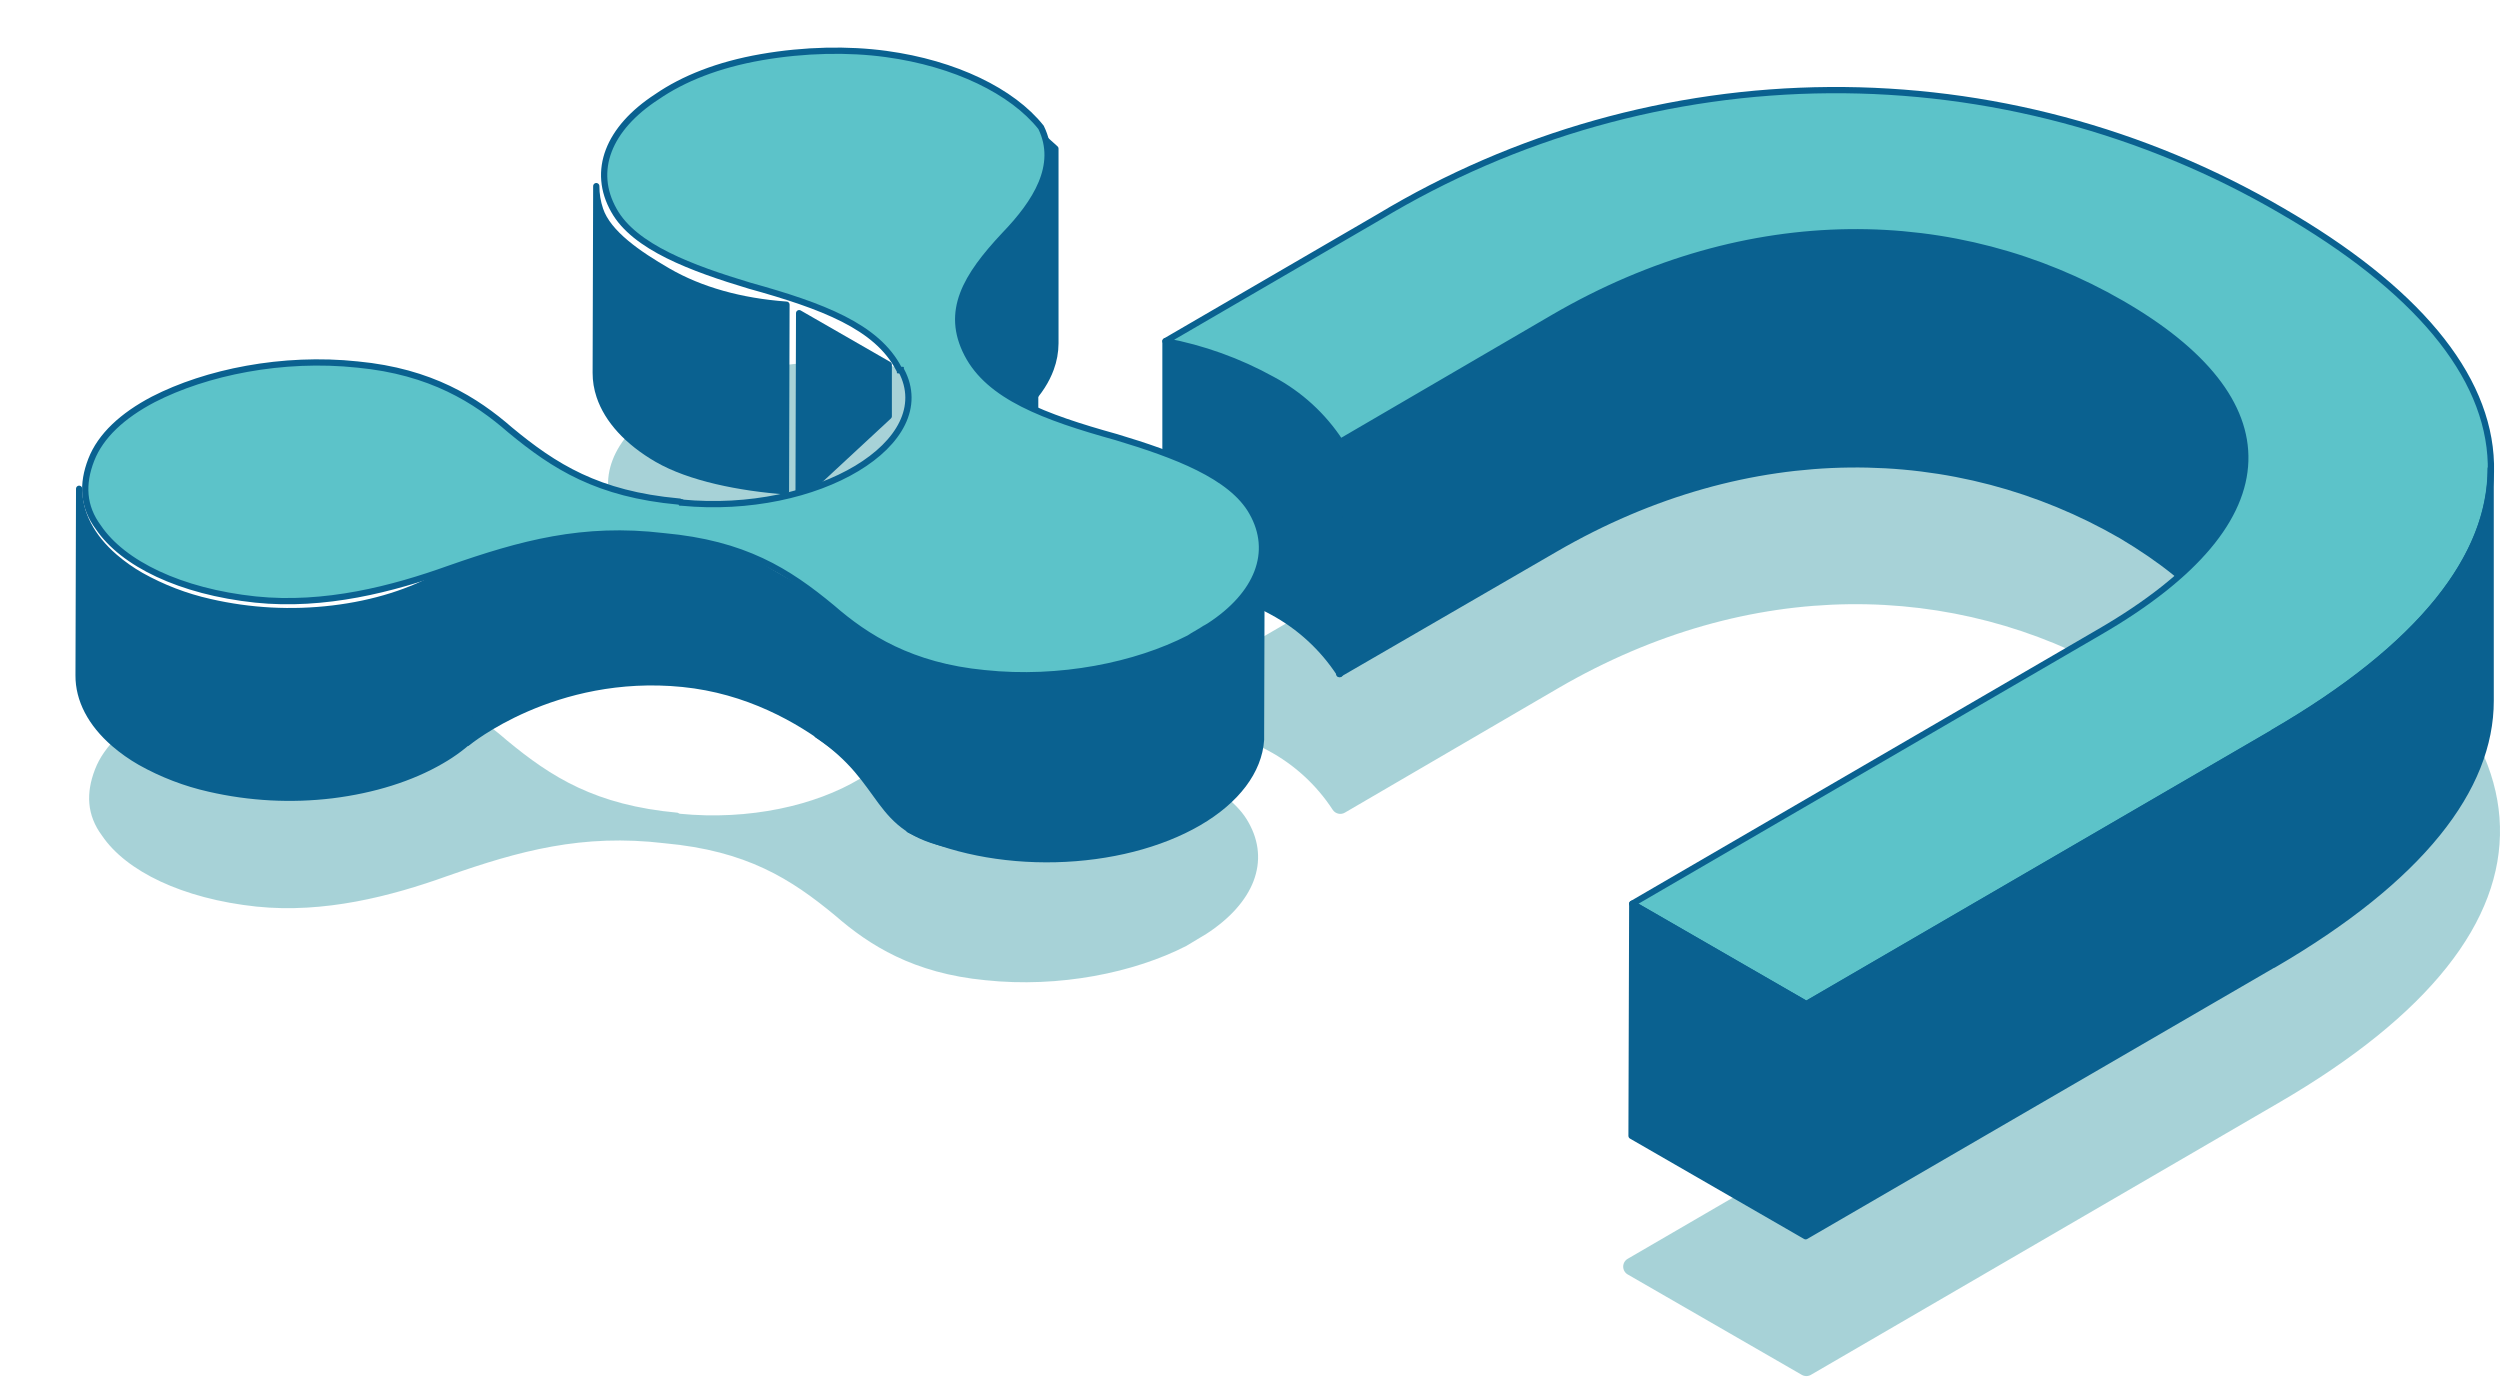
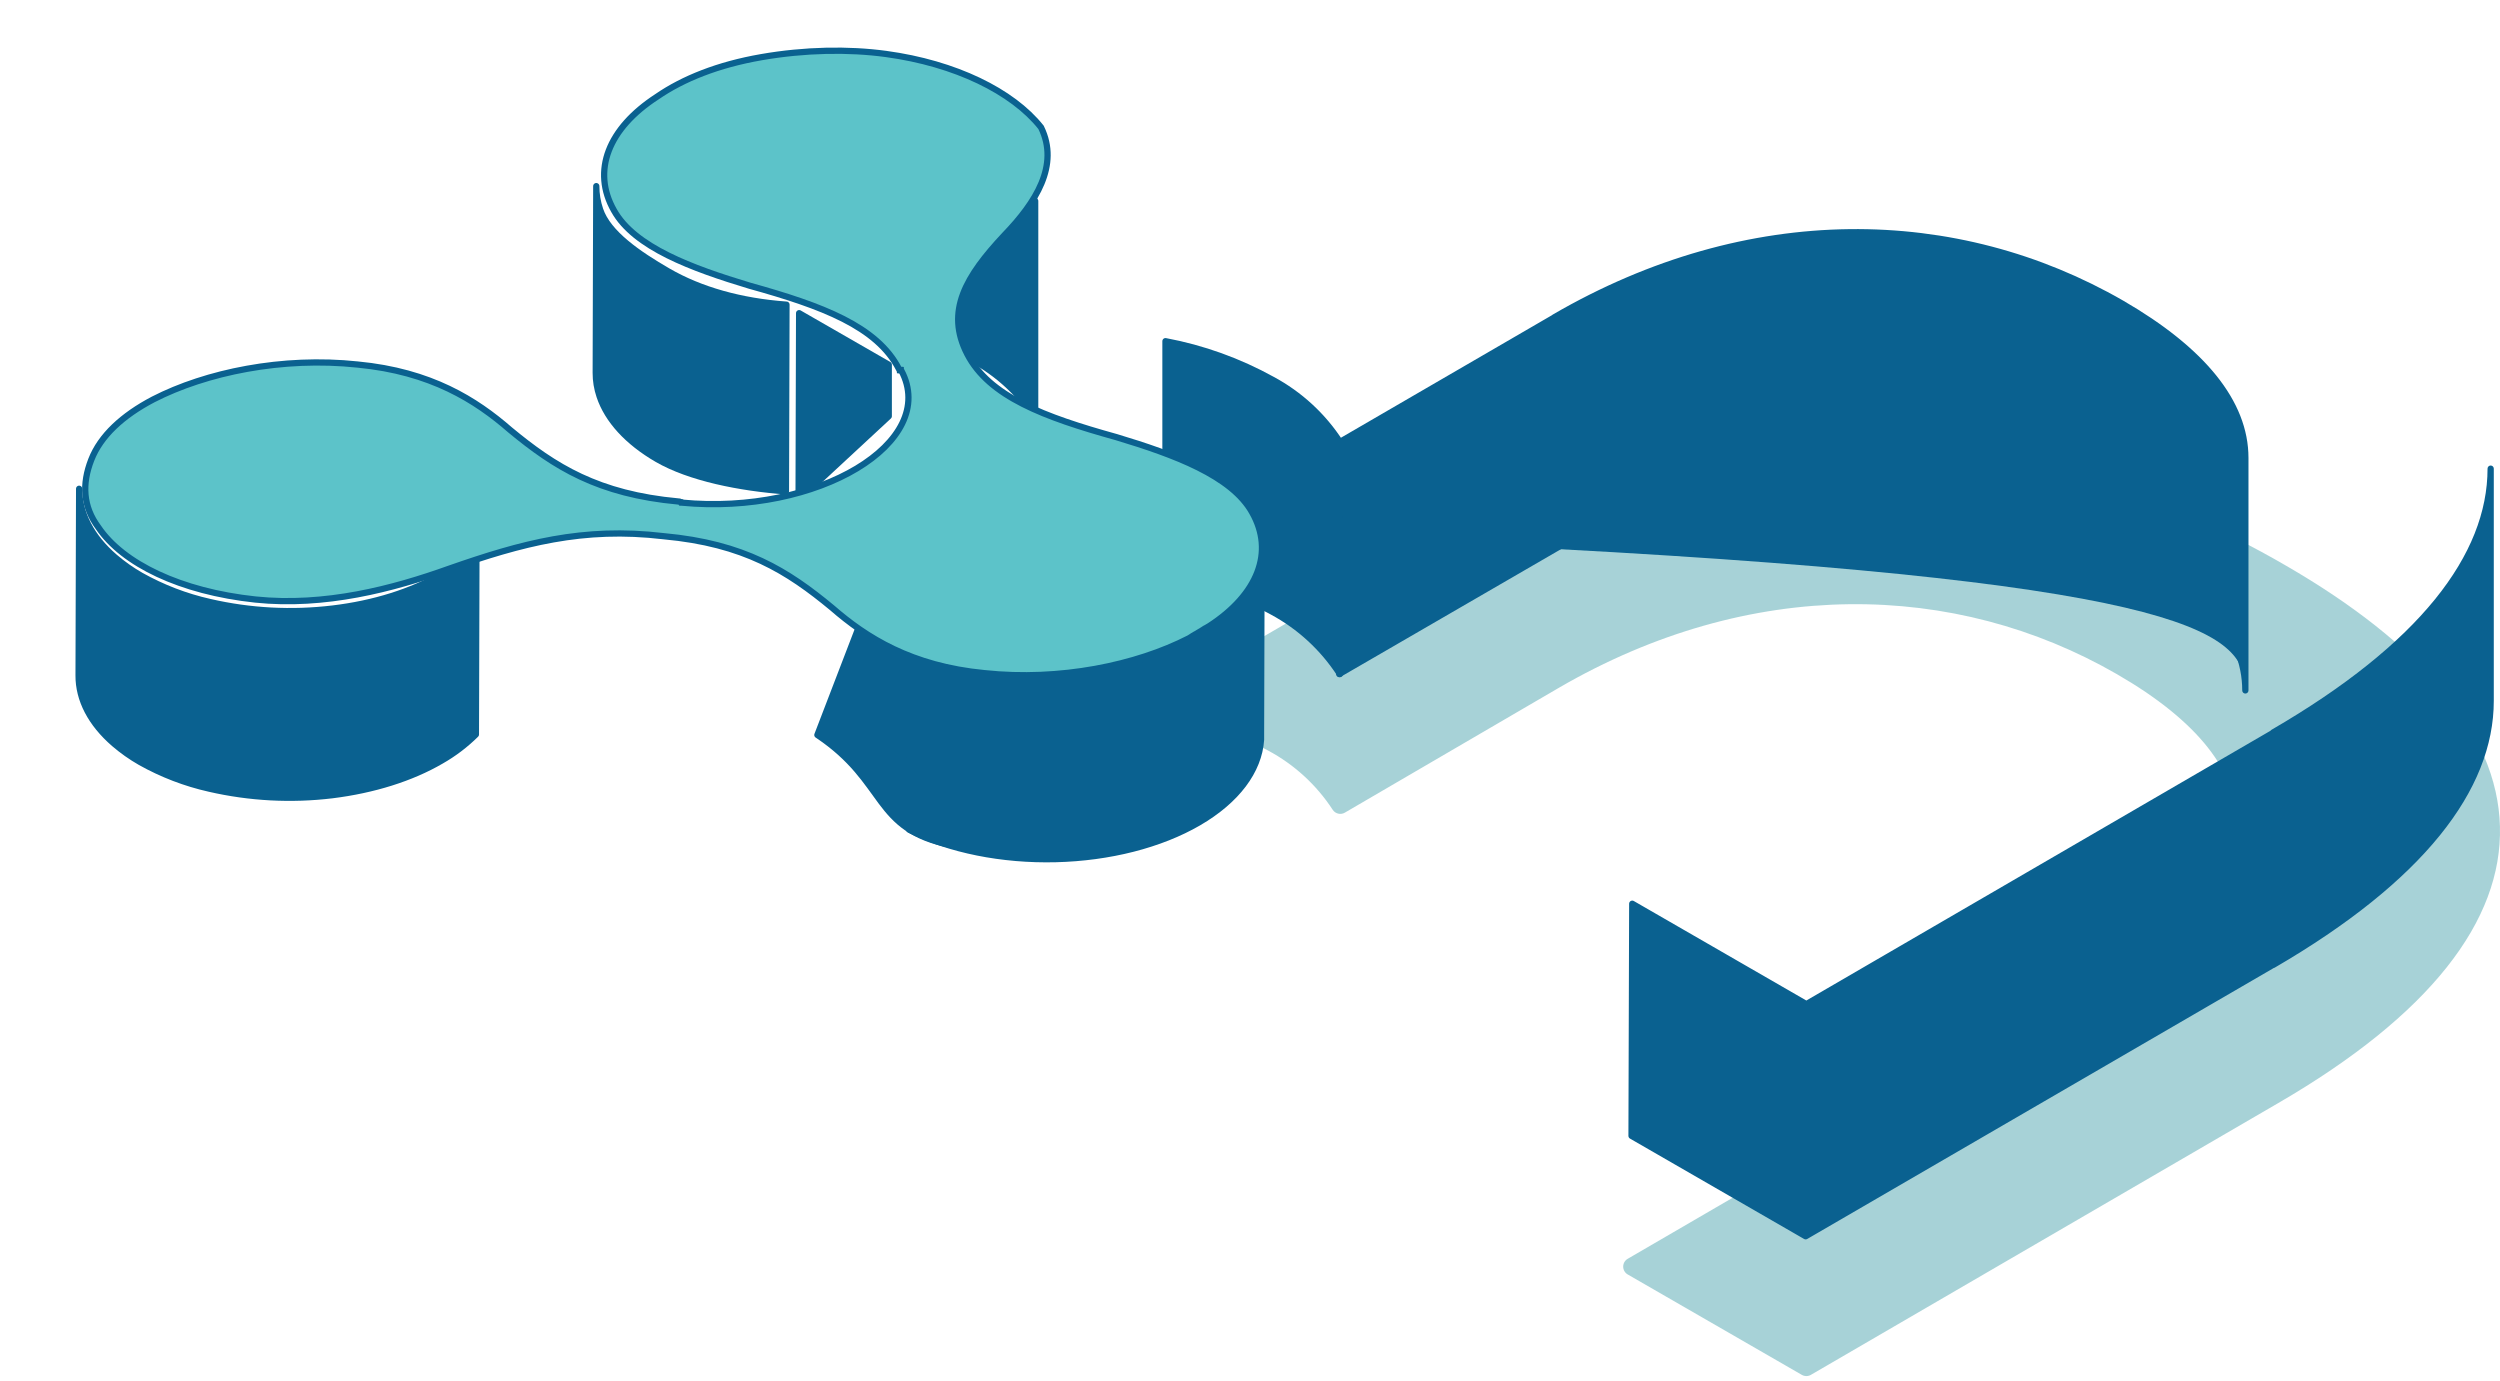
<svg xmlns="http://www.w3.org/2000/svg" width="400" height="221" viewBox="0 0 400 221" fill="none">
  <path d="M165.629 32.163V66.831C163.096 62.931 159.622 59.73 155.527 57.526C150.551 54.771 145.165 52.832 139.575 51.783V17.116C145.165 18.164 150.551 20.103 155.527 22.858C159.622 25.063 163.096 28.263 165.629 32.163Z" fill="#0A6190" stroke="#0A6190" stroke-linejoin="round" />
  <path opacity="0.5" d="M292.682 71.035C318.338 70.853 343.57 77.573 365.737 90.492C387.219 102.907 399.591 117.138 399.99 132.224C400.39 147.35 388.741 162.437 364.483 176.511L289.744 219.976C289.295 220.237 288.742 220.238 288.292 219.979L260.435 203.914C259.988 203.656 259.711 203.179 259.711 202.662C259.71 202.145 259.984 201.667 260.431 201.408L335.174 157.941C350.67 148.96 357.535 139.975 357.795 131.789C358.053 123.647 351.786 115.409 338.708 107.867C312.802 92.928 280.087 92.22 249.354 110.086L215.175 130.024C214.509 130.413 213.654 130.21 213.232 129.564C210.636 125.582 207.076 122.32 202.883 120.081L202.863 120.071C197.668 117.194 192.044 115.169 186.208 114.074C185.613 113.963 185.15 113.493 185.047 112.897C184.945 112.301 185.223 111.704 185.746 111.399L219.917 91.523C241.897 78.294 267.029 71.217 292.682 71.035Z" fill="#51A6B1" />
  <path d="M214.389 70.711V107.853C211.675 103.674 207.953 100.246 203.566 97.884C198.235 94.932 192.464 92.855 186.475 91.731V54.589C192.464 55.712 198.235 57.79 203.566 60.741C207.953 63.103 211.675 66.532 214.389 70.711Z" fill="#0A6190" stroke="#0A6190" stroke-linejoin="round" />
-   <path fill-rule="evenodd" clip-rule="evenodd" d="M359.256 110.472V73.273C359.256 64.386 352.363 56.011 339.488 48.549C313.113 33.339 279.844 32.655 248.683 50.77V50.938L248.625 50.828L214.388 70.709L214.274 107.852L248.825 87.831L248.825 87.83C279.889 69.8 313.153 70.504 339.431 85.691C352.363 93.382 359.256 101.642 359.256 110.472Z" fill="#0A6190" />
+   <path fill-rule="evenodd" clip-rule="evenodd" d="M359.256 110.472V73.273C359.256 64.386 352.363 56.011 339.488 48.549C313.113 33.339 279.844 32.655 248.683 50.77V50.938L248.625 50.828L214.388 70.709L214.274 107.852L248.825 87.831L248.825 87.83C352.363 93.382 359.256 101.642 359.256 110.472Z" fill="#0A6190" />
  <path d="M358.756 110.472C358.756 110.748 358.98 110.972 359.256 110.972C359.532 110.972 359.756 110.748 359.756 110.472H358.756ZM339.488 48.549L339.739 48.116L339.738 48.116L339.488 48.549ZM248.683 50.77L248.431 50.338C248.277 50.428 248.183 50.592 248.183 50.77H248.683ZM248.683 50.938L248.24 51.17C248.346 51.374 248.579 51.478 248.802 51.423C249.026 51.368 249.183 51.168 249.183 50.938H248.683ZM248.625 50.828L249.068 50.596C249.005 50.475 248.895 50.385 248.764 50.347C248.633 50.309 248.492 50.327 248.374 50.395L248.625 50.828ZM214.388 70.709L214.137 70.277C213.983 70.366 213.888 70.53 213.888 70.708L214.388 70.709ZM214.274 107.852L213.774 107.85C213.773 108.029 213.868 108.195 214.023 108.285C214.178 108.374 214.369 108.374 214.524 108.284L214.274 107.852ZM248.825 87.831L249.075 88.264C249.137 88.228 249.19 88.18 249.231 88.122L248.825 87.831ZM248.825 87.83L248.574 87.398C248.513 87.433 248.46 87.482 248.419 87.539L248.825 87.83ZM339.431 85.691L339.687 85.262L339.682 85.258L339.431 85.691ZM358.756 73.273V110.472H359.756V73.273H358.756ZM339.238 48.981C352.075 56.422 358.756 64.667 358.756 73.273H359.756C359.756 64.104 352.651 55.6 339.739 48.116L339.238 48.981ZM248.934 51.203C279.947 33.173 313.025 33.865 339.239 48.982L339.738 48.116C313.2 32.812 279.74 32.137 248.431 50.338L248.934 51.203ZM249.183 50.938V50.77H248.183V50.938H249.183ZM248.182 51.059L248.24 51.17L249.126 50.706L249.068 50.596L248.182 51.059ZM214.639 71.141L248.876 51.26L248.374 50.395L214.137 70.277L214.639 71.141ZM214.774 107.853L214.888 70.711L213.888 70.708L213.774 107.85L214.774 107.853ZM248.574 87.398L214.023 107.419L214.524 108.284L249.075 88.264L248.574 87.398ZM248.419 87.539L248.418 87.54L249.231 88.122L249.232 88.121L248.419 87.539ZM339.682 85.258C313.241 69.978 279.785 69.281 248.574 87.398L249.076 88.263C279.992 70.318 313.065 71.031 339.181 86.124L339.682 85.258ZM359.756 110.472C359.756 101.359 352.648 92.97 339.687 85.262L339.176 86.121C352.078 93.794 358.756 101.925 358.756 110.472H359.756Z" fill="#0A6190" />
-   <path d="M365.011 33.681C407.793 58.404 412.066 89.167 363.758 117.195L289.016 160.661L261.159 144.596L335.901 101.13C367.062 83.071 365.808 63.759 339.432 48.549C313.057 33.339 279.788 32.655 248.627 50.771L214.446 70.709C211.717 66.523 207.974 63.094 203.566 60.74C198.235 57.788 192.464 55.711 186.475 54.588L220.656 34.706C242.415 21.607 267.296 14.6 292.693 14.42C318.09 14.239 343.068 20.892 365.011 33.681Z" fill="#5CC3C9" stroke="#0A6190" stroke-linejoin="round" />
  <path fill-rule="evenodd" clip-rule="evenodd" d="M398.507 74.982V112.124C398.507 126.138 387.398 140.608 363.7 154.394V154.077L363.644 154.395L288.903 197.804L288.903 197.803L261.046 181.739L261.16 144.596L289.017 160.661V160.661L363.7 117.253V117.194C387.455 103.408 398.507 88.996 398.507 74.982Z" fill="#0A6190" />
  <path d="M399.007 74.982C399.007 74.706 398.783 74.482 398.507 74.482C398.231 74.482 398.007 74.706 398.007 74.982H399.007ZM363.7 154.394H363.2C363.2 154.573 363.296 154.738 363.451 154.827C363.606 154.917 363.797 154.916 363.951 154.826L363.7 154.394ZM363.7 154.077H364.2C364.2 153.817 364.002 153.601 363.744 153.579C363.486 153.556 363.253 153.734 363.208 153.989L363.7 154.077ZM363.644 154.395L363.895 154.827C364.022 154.753 364.11 154.627 364.136 154.482L363.644 154.395ZM288.903 197.804L288.403 197.803C288.402 197.982 288.498 198.148 288.653 198.237C288.808 198.327 288.999 198.326 289.154 198.236L288.903 197.804ZM288.903 197.803L289.403 197.804C289.403 197.625 289.308 197.46 289.152 197.37L288.903 197.803ZM261.046 181.739L260.546 181.737C260.546 181.916 260.641 182.082 260.796 182.172L261.046 181.739ZM261.16 144.596L261.41 144.163C261.255 144.074 261.065 144.074 260.911 144.163C260.756 144.252 260.661 144.416 260.66 144.595L261.16 144.596ZM289.017 160.661H289.517C289.517 160.482 289.422 160.317 289.267 160.228L289.017 160.661ZM289.017 160.661H288.517C288.517 160.84 288.613 161.005 288.768 161.095C288.923 161.184 289.114 161.183 289.268 161.093L289.017 160.661ZM363.7 117.253L363.951 117.685C364.105 117.596 364.2 117.431 364.2 117.253H363.7ZM363.7 117.194L363.449 116.762C363.295 116.851 363.2 117.016 363.2 117.194H363.7ZM399.007 112.124V74.982H398.007V112.124H399.007ZM363.951 154.826C387.684 141.02 399.007 126.421 399.007 112.124H398.007C398.007 125.856 387.112 140.196 363.449 153.962L363.951 154.826ZM363.2 154.077V154.394H364.2V154.077H363.2ZM363.208 153.989L363.151 154.308L364.136 154.482L364.192 154.164L363.208 153.989ZM363.393 153.963L288.652 197.372L289.154 198.236L363.895 154.827L363.393 153.963ZM289.403 197.805L289.403 197.804L288.403 197.802L288.403 197.803L289.403 197.805ZM260.796 182.172L288.653 198.236L289.152 197.37L261.296 181.306L260.796 182.172ZM260.66 144.595L260.546 181.737L261.546 181.74L261.66 144.598L260.66 144.595ZM289.267 160.228L261.41 144.163L260.91 145.029L288.767 161.094L289.267 160.228ZM289.517 160.661V160.661H288.517V160.661H289.517ZM289.268 161.093L363.951 117.685L363.449 116.82L288.766 160.229L289.268 161.093ZM363.2 117.194V117.253H364.2V117.194H363.2ZM398.007 74.982C398.007 88.713 387.17 102.996 363.449 116.762L363.951 117.627C387.741 103.821 399.007 89.278 399.007 74.982H398.007Z" fill="#0A6190" />
-   <path opacity="0.5" d="M141.595 58.427C135.672 57.62 128.807 57.742 121.99 58.928C115.172 60.114 109.706 62.306 105.578 65.15C97.943 70.102 95.291 76.789 98.834 83.029C102.028 88.751 111.007 92.088 120.288 94.88C131.878 98.104 140.856 101.442 144.431 108.391C144.431 108.391 144.431 108.391 144.765 108.554C151.169 120.352 131.086 132.418 108.745 130.197C108.745 130.197 108.745 130.197 108.411 130.034C95.273 128.831 88.207 124.344 81.08 118.439C75.639 113.703 68.574 109.216 57.076 108.119C45.245 106.86 33.249 109.337 24.93 113.608C20.134 116.127 16.674 119.297 15.204 123.091C13.734 126.885 13.889 130.431 16.321 133.699C20.168 139.393 29.193 143.794 41.024 145.054C51.868 146.179 62.542 143.404 71.561 140.168C83.16 136.109 93.181 133.363 106.334 134.92C119.472 136.123 126.537 140.61 133.665 146.515C139.105 151.251 146.171 155.738 157.668 156.834C169.5 158.094 181.495 155.616 189.814 151.346C190.452 150.963 190.77 150.771 191.408 150.388C192.046 150.005 192.364 149.813 193.002 149.43C200.637 144.479 203.289 137.791 199.745 131.552C196.551 125.83 187.573 122.492 178.292 119.701C166.701 116.477 157.723 113.139 154.149 106.19C150.574 99.242 153.926 93.589 160.177 86.922C165.184 81.73 168.855 75.886 165.979 69.973C161.48 64.308 152.455 59.907 141.595 58.427Z" fill="#51A6B1" />
-   <path d="M168.865 23.784V54.946C168.856 56.333 168.604 57.707 168.12 59.007C166.722 62.829 163.394 66.334 158.57 69.069C156.224 70.405 153.746 71.495 151.176 72.323L151.262 42.46C153.832 41.631 156.309 40.541 158.656 39.205C163.48 36.464 164.144 32.867 165.542 29.045C166.027 27.746 165.538 22.188 165.542 20.802L168.865 23.784Z" fill="#0A6190" stroke="#0A6190" stroke-linejoin="round" />
  <path d="M95.318 59.644L95.404 29.78C95.4 31.055 95.606 32.322 96.015 33.529C97.291 37.352 102.155 40.66 106.887 43.402C112.083 46.406 118.527 48.217 125.835 48.748L125.75 78.612C118.423 78.08 110.345 76.478 105.143 73.462C100.411 70.72 97.205 67.215 95.929 63.393C95.521 62.185 95.315 60.919 95.318 59.644Z" fill="#0A6190" stroke="#0A6190" stroke-linejoin="round" />
  <path d="M142.201 58.351V66.594L127.774 79.971L127.86 50.107L142.201 58.351Z" fill="#0A6190" stroke="#0A6190" stroke-linejoin="round" />
-   <path d="M140.139 101.175L142.2 127.967C142.2 127.967 129.835 111.48 109.226 109.419C88.617 107.358 74.782 118.852 74.782 118.852L74.782 87.655L111.287 84.688L140.139 101.175Z" fill="#0A6190" stroke="#0A6190" stroke-linejoin="round" />
  <path d="M76.229 87.653L76.143 117.517C74.482 119.161 72.612 120.58 70.581 121.736C65.818 124.515 59.755 126.414 53.149 127.232C46.588 128.023 39.94 127.67 33.5 126.188C29.637 125.32 25.92 123.894 22.467 121.956C20.973 121.104 19.564 120.11 18.26 118.989C14.535 115.765 12.551 111.961 12.575 108.065L12.661 78.202C12.661 82.097 14.615 85.901 18.345 89.125C19.649 90.247 21.058 91.24 22.552 92.093C26.005 94.03 29.722 95.456 33.586 96.324C40.025 97.806 46.673 98.159 53.234 97.368C59.834 96.58 65.904 94.675 70.666 91.873C72.698 90.716 74.568 89.298 76.229 87.653Z" fill="#0A6190" stroke="#0A6190" stroke-linejoin="round" />
  <path d="M149.3 105.212L152.157 135.199C139.582 132.684 142.097 125.139 130.78 117.594L139.818 94.057C140.777 98.288 144.11 102.208 149.3 105.212Z" fill="#0A6190" stroke="#0A6190" stroke-linejoin="round" />
  <path d="M201.85 87.769L201.764 117.633C201.764 117.877 201.764 118.122 201.764 118.366C201.434 123.342 197.862 128.08 191.769 131.622C185.675 135.163 177.505 137.251 168.908 137.459C160.311 137.666 151.94 135.981 145.456 132.745L145.541 102.881C152.026 106.117 160.403 107.803 168.994 107.595C177.585 107.387 185.754 105.299 191.854 101.758C197.954 98.216 201.52 93.478 201.85 88.502C201.843 88.258 201.85 88.013 201.85 87.769Z" fill="#0A6190" stroke="#0A6190" stroke-linejoin="round" />
  <path d="M119.965 45.718L119.973 45.72L119.981 45.722C131.543 48.938 140.327 52.224 143.832 59.038L143.878 59.127L144.002 59.187L144.002 59.187L144.002 59.187L144.002 59.187L144.002 59.187L144.003 59.187L144.003 59.187L144.003 59.187L144.003 59.187L144.003 59.187L144.003 59.188L144.003 59.188L144.003 59.188L144.003 59.188L144.003 59.188L144.003 59.188L144.003 59.188L144.003 59.188L144.003 59.188L144.004 59.188L144.004 59.188L144.004 59.188L144.004 59.188L144.004 59.188L144.004 59.188L144.004 59.188L144.004 59.188L144.004 59.188L144.004 59.188L144.004 59.188L144.004 59.188L144.004 59.188L144.004 59.188L144.005 59.188L144.005 59.188L144.005 59.188L144.005 59.188L144.005 59.188L144.005 59.188L144.005 59.188L144.005 59.188L144.005 59.189L144.005 59.189L144.005 59.189L144.005 59.189L144.006 59.189L144.006 59.189L144.006 59.189L144.006 59.189L144.006 59.189L144.006 59.189L144.006 59.189L144.006 59.189L144.006 59.189L144.006 59.189L144.006 59.189L144.007 59.189L144.007 59.189L144.007 59.189L144.007 59.189L144.007 59.19L144.007 59.19L144.007 59.19L144.007 59.19L144.007 59.19L144.008 59.19L144.008 59.19L144.008 59.19L144.008 59.19L144.008 59.19L144.008 59.19L144.008 59.19L144.009 59.19L144.009 59.19L144.009 59.19L144.009 59.19L144.009 59.191L144.009 59.191L144.009 59.191L144.01 59.191L144.01 59.191L144.01 59.191L144.01 59.191L144.01 59.191L144.01 59.191L144.011 59.191L144.011 59.191L144.011 59.191L144.011 59.191L144.011 59.191L144.011 59.192L144.012 59.192L144.012 59.192L144.012 59.192L144.012 59.192L144.012 59.192L144.012 59.192L144.013 59.192L144.013 59.192L144.013 59.192L144.013 59.193L144.013 59.193L144.014 59.193L144.014 59.193L144.014 59.193L144.014 59.193L144.015 59.193L144.015 59.193L144.015 59.193L144.015 59.194L144.015 59.194L144.016 59.194L144.016 59.194L144.016 59.194L144.016 59.194L144.017 59.194L144.017 59.194L144.017 59.194L144.017 59.194L144.018 59.195L144.018 59.195L144.018 59.195L144.018 59.195L144.019 59.195L144.019 59.195L144.019 59.195L144.019 59.196L144.02 59.196L144.02 59.196L144.02 59.196L144.02 59.196L144.021 59.196L144.021 59.196L144.021 59.197L144.022 59.197L144.022 59.197L144.022 59.197L144.023 59.197L144.023 59.197L144.023 59.197L144.023 59.197L144.024 59.198L144.024 59.198L144.024 59.198L144.025 59.198L144.025 59.198L144.025 59.198L144.026 59.199L144.026 59.199L144.026 59.199L144.027 59.199L144.027 59.199L144.027 59.199L144.028 59.2L144.028 59.2L144.028 59.2L144.029 59.2L144.029 59.2L144.03 59.2L144.03 59.201L144.03 59.201L144.031 59.201L144.031 59.201L144.031 59.201L144.032 59.202L144.032 59.202L144.033 59.202L144.033 59.202L144.033 59.202L144.034 59.203L144.034 59.203L144.035 59.203L144.035 59.203L144.035 59.203L144.036 59.204L144.036 59.204L144.037 59.204L144.037 59.204L144.038 59.204L144.038 59.205L144.038 59.205L144.039 59.205L144.039 59.205L144.04 59.206L144.04 59.206L144.041 59.206L144.041 59.206L144.042 59.206L144.042 59.207L144.043 59.207L144.043 59.207L144.044 59.207L144.044 59.208L144.045 59.208L144.045 59.208L144.046 59.208L144.046 59.209L144.047 59.209L144.047 59.209L144.048 59.209L144.048 59.209L144.049 59.21L144.049 59.21L144.05 59.21L144.05 59.211L144.051 59.211L144.051 59.211L144.052 59.211L144.052 59.212L144.053 59.212L144.054 59.212L144.054 59.212L144.055 59.213L144.055 59.213L144.056 59.213L144.056 59.214L144.057 59.214L144.058 59.214L144.058 59.214L144.059 59.215L144.059 59.215L144.06 59.215L144.061 59.216L144.061 59.216L144.062 59.216L144.062 59.217L144.063 59.217L144.064 59.217L144.064 59.217L144.065 59.218L144.066 59.218L144.066 59.218L144.067 59.219L144.068 59.219L144.068 59.219L144.069 59.22L144.07 59.22L144.07 59.22L144.071 59.221L144.072 59.221L144.072 59.221L144.073 59.222L144.074 59.222L144.074 59.222L144.075 59.223L144.076 59.223L144.076 59.223L144.077 59.224L144.078 59.224L144.079 59.224L144.079 59.225L144.08 59.225L144.081 59.225L144.082 59.226L144.082 59.226L144.083 59.227L144.084 59.227L144.085 59.227L144.085 59.228L144.086 59.228L144.087 59.228L144.088 59.229L144.089 59.229L144.089 59.23L144.09 59.23L144.091 59.23L144.092 59.231L144.093 59.231L144.093 59.232L144.094 59.232L144.095 59.232L144.096 59.233L144.097 59.233L144.098 59.234L144.098 59.234L144.099 59.234L144.1 59.235L144.101 59.235L144.102 59.236L144.103 59.236L144.104 59.237L144.105 59.237L144.105 59.237L144.106 59.238L144.107 59.238L144.108 59.239L144.109 59.239L144.11 59.24L144.111 59.24L144.112 59.241L144.113 59.241L144.114 59.242L144.115 59.242L144.116 59.242L144.117 59.243L144.118 59.243L144.118 59.244L144.119 59.244L144.12 59.245L144.121 59.245L144.122 59.246L144.123 59.246L144.124 59.247L144.125 59.247L144.126 59.248L144.127 59.248L144.128 59.249L144.129 59.249L144.13 59.25L144.132 59.25L144.133 59.251L144.134 59.251L144.135 59.252L144.136 59.252L144.137 59.253L144.138 59.253L144.139 59.254L144.14 59.254L144.141 59.255L144.142 59.255L144.143 59.256L144.144 59.257L144.146 59.257L144.147 59.258L144.148 59.258L144.149 59.259L144.15 59.259L144.151 59.26L144.152 59.26L144.153 59.261L144.155 59.261L144.156 59.262L144.157 59.263L144.158 59.263L144.159 59.264L144.16 59.264L144.162 59.265L144.163 59.266L144.164 59.266L144.165 59.267L144.167 59.267L144.168 59.268L144.169 59.269L144.17 59.269L144.171 59.27L144.173 59.27L144.174 59.271L144.175 59.272L144.176 59.272L144.178 59.273L144.179 59.273L144.18 59.274L144.182 59.275L144.183 59.275L144.184 59.276L144.185 59.276L144.187 59.277L144.188 59.278L144.189 59.279L144.191 59.279L144.192 59.28L144.193 59.28L144.195 59.281L144.196 59.282L144.198 59.282L144.199 59.283L144.2 59.284L144.202 59.284L144.203 59.285L144.204 59.286L144.206 59.286L144.207 59.287L144.209 59.288L144.21 59.288L144.212 59.289L144.213 59.29L144.214 59.291L144.215 59.291C150.327 70.788 130.811 82.515 109.052 80.419L109.051 80.419L109.05 80.418L109.049 80.418L109.048 80.417L109.047 80.417L109.046 80.416L109.045 80.416L109.044 80.415L109.043 80.415L109.042 80.414L109.041 80.414L109.04 80.413L109.039 80.413L109.038 80.412L109.037 80.412L109.036 80.411L109.035 80.411L109.033 80.41L109.032 80.41L109.031 80.409L109.03 80.409L109.029 80.408L109.028 80.407L109.027 80.407L109.026 80.406L109.025 80.406L109.023 80.405L109.022 80.405L109.021 80.404L109.02 80.403L109.019 80.403L109.018 80.402L109.016 80.402L109.015 80.401L109.014 80.401L109.013 80.4L109.012 80.399L109.01 80.399L109.009 80.398L109.008 80.398L109.007 80.397L109.005 80.397L109.004 80.396L109.003 80.395L109.002 80.395L109 80.394L108.999 80.393L108.998 80.393L108.997 80.392L108.995 80.391L108.994 80.391L108.993 80.39L108.992 80.39L108.99 80.389L108.989 80.388L108.988 80.388L108.986 80.387L108.985 80.386L108.984 80.386L108.982 80.385L108.981 80.384L108.979 80.384L108.978 80.383L108.977 80.382L108.975 80.382L108.974 80.381L108.973 80.38L108.971 80.38L108.97 80.379L108.968 80.378L108.967 80.378L108.966 80.377L108.964 80.376L108.963 80.376L108.961 80.375L108.96 80.374L108.958 80.374L108.957 80.373L108.955 80.372L108.954 80.371L108.952 80.371L108.951 80.37L108.949 80.369L108.948 80.368L108.946 80.368L108.945 80.367L108.943 80.366L108.942 80.365L108.94 80.365L108.939 80.364L108.937 80.363L108.936 80.362L108.934 80.362L108.933 80.361L108.931 80.36L108.929 80.359L108.928 80.359L108.926 80.358L108.925 80.357L108.923 80.356L108.921 80.355L108.92 80.355L108.918 80.354L108.916 80.353L108.915 80.352L108.913 80.351L108.912 80.351L108.91 80.35L108.908 80.349L108.906 80.348L108.905 80.347L108.903 80.347L108.901 80.346L108.9 80.345L108.898 80.344L108.896 80.343L108.895 80.342L108.893 80.341L108.891 80.341L108.889 80.34L108.888 80.339L108.886 80.338L108.884 80.337L108.882 80.336L108.88 80.335L108.879 80.335L108.877 80.334L108.875 80.333L108.873 80.332L108.871 80.331L108.869 80.33L108.868 80.329L108.866 80.328L108.864 80.327L108.862 80.326L108.86 80.326L108.858 80.325L108.856 80.324L108.855 80.323L108.853 80.322L108.851 80.321L108.849 80.32L108.847 80.319L108.845 80.318L108.843 80.317L108.841 80.316L108.839 80.315L108.715 80.255L108.547 80.239C95.666 79.06 88.717 74.674 81.608 68.784C76.147 64.032 68.969 59.447 57.222 58.326C45.168 57.044 32.968 59.569 24.518 63.907L24.518 63.907L24.513 63.91C19.625 66.476 16.095 69.711 14.596 73.579C13.108 77.419 13.255 81.034 15.74 84.375C19.657 90.168 28.839 94.644 40.872 95.925L40.875 95.925C51.972 97.076 62.833 94.233 71.879 90.988C83.452 86.938 93.277 84.263 106.17 85.79L106.184 85.791L106.198 85.793C119.078 86.972 126.028 91.359 133.136 97.248C138.597 102 145.776 106.585 157.522 107.706C169.577 108.988 181.776 106.463 190.226 102.125L190.246 102.115L190.264 102.104L190.267 102.102L190.271 102.1L190.275 102.097L190.278 102.095L190.282 102.093L190.286 102.091L190.29 102.088L190.293 102.086L190.297 102.084L190.301 102.082L190.304 102.08L190.308 102.077L190.312 102.075L190.315 102.073L190.319 102.071L190.322 102.069L190.326 102.066L190.33 102.064L190.333 102.062L190.337 102.06L190.34 102.058L190.344 102.056L190.348 102.053L190.351 102.051L190.355 102.049L190.358 102.047L190.362 102.045L190.365 102.043L190.369 102.041L190.372 102.039L190.376 102.036L190.38 102.034L190.383 102.032L190.387 102.03L190.39 102.028L190.394 102.026L190.397 102.024L190.4 102.022L190.404 102.02L190.407 102.018L190.411 102.015L190.414 102.013L190.418 102.011L190.421 102.009L190.425 102.007L190.428 102.005L190.432 102.003L190.435 102.001L190.438 101.999L190.442 101.997L190.445 101.995L190.449 101.993L190.452 101.991L190.455 101.989L190.459 101.987L190.462 101.985L190.466 101.983L190.469 101.981L190.472 101.979L190.476 101.977L190.479 101.975L190.482 101.973L190.486 101.971L190.489 101.969L190.492 101.967L190.496 101.965L190.499 101.963L190.502 101.961L190.505 101.959L190.509 101.957L190.512 101.955L190.515 101.953L190.519 101.951L190.522 101.949L190.525 101.947L190.528 101.945L190.532 101.943L190.535 101.941L190.538 101.939L190.541 101.937L190.545 101.935L190.548 101.933L190.551 101.931L190.554 101.929L190.558 101.927L190.561 101.925L190.564 101.923L190.567 101.922L190.57 101.92L190.574 101.918L190.577 101.916L190.58 101.914L190.583 101.912L190.586 101.91L190.59 101.908L190.593 101.906L190.596 101.904L190.599 101.902L190.602 101.901L190.605 101.899L190.609 101.897L190.612 101.895L190.615 101.893L190.618 101.891L190.621 101.889L190.624 101.887L190.627 101.885L190.63 101.884L190.634 101.882L190.637 101.88L190.64 101.878L190.643 101.876L190.646 101.874L190.649 101.872L190.652 101.871L190.655 101.869L190.658 101.867L190.661 101.865L190.664 101.863L190.667 101.861L190.671 101.859L190.674 101.858L190.677 101.856L190.68 101.854L190.683 101.852L190.686 101.85L190.689 101.848L190.692 101.847L190.695 101.845L190.698 101.843L190.701 101.841L190.704 101.839L190.707 101.838L190.71 101.836L190.713 101.834L190.716 101.832L190.719 101.83L190.722 101.828L190.725 101.827L190.728 101.825L190.731 101.823L190.734 101.821L190.737 101.82L190.74 101.818L190.743 101.816L190.746 101.814L190.749 101.812L190.752 101.811L190.755 101.809L190.758 101.807L190.761 101.805L190.764 101.803L190.767 101.802L190.77 101.8L190.773 101.798L190.776 101.796L190.778 101.795L190.781 101.793L190.784 101.791L190.787 101.789L190.79 101.788L190.793 101.786L190.796 101.784L190.799 101.782L190.802 101.781L190.805 101.779L190.808 101.777L190.811 101.775L190.814 101.773L190.817 101.772L190.819 101.77L190.822 101.768L190.825 101.767L190.828 101.765L190.831 101.763L190.834 101.761L190.837 101.76L190.84 101.758L190.843 101.756L190.845 101.754L190.848 101.753L190.851 101.751L190.854 101.749L190.857 101.747L190.86 101.746L190.863 101.744L190.866 101.742L190.868 101.741L190.871 101.739L190.874 101.737L190.877 101.735L190.88 101.734L190.883 101.732L190.886 101.73L190.888 101.728L190.891 101.727L190.894 101.725L190.897 101.723L190.9 101.722L190.903 101.72L190.906 101.718L190.908 101.717L190.911 101.715L190.914 101.713L190.917 101.711L190.92 101.71L190.923 101.708L190.925 101.706L190.928 101.705L190.931 101.703L190.934 101.701L190.937 101.699L190.94 101.698L190.942 101.696L190.945 101.694L190.948 101.693L190.951 101.691L190.954 101.689L190.957 101.688L190.959 101.686L190.962 101.684L190.965 101.683L190.968 101.681L190.971 101.679L190.973 101.677L190.976 101.676L190.979 101.674L190.982 101.672L190.985 101.671L190.988 101.669L190.99 101.667L190.993 101.666L190.996 101.664L190.999 101.662L191.002 101.661L191.004 101.659L191.007 101.657L191.01 101.655L191.013 101.654L191.016 101.652L191.018 101.65L191.021 101.649L191.024 101.647L191.027 101.645L191.03 101.644L191.032 101.642L191.035 101.64L191.038 101.639L191.041 101.637L191.044 101.635L191.046 101.634L191.049 101.632L191.052 101.63L191.055 101.629L191.058 101.627L191.06 101.625L191.063 101.623L191.066 101.622L191.069 101.62L191.072 101.618L191.074 101.617L191.077 101.615L191.08 101.613L191.083 101.612L191.086 101.61L191.088 101.608L191.091 101.607L191.094 101.605L191.097 101.603L191.1 101.602L191.103 101.6L191.105 101.598L191.108 101.597L191.111 101.595L191.114 101.593L191.117 101.591L191.119 101.59L191.122 101.588L191.125 101.586L191.128 101.585L191.131 101.583L191.133 101.581L191.136 101.58L191.139 101.578L191.142 101.576L191.145 101.575L191.147 101.573L191.15 101.571L191.153 101.57L191.156 101.568L191.159 101.566L191.162 101.564L191.164 101.563L191.167 101.561L191.17 101.559L191.173 101.558L191.176 101.556L191.178 101.554L191.181 101.553L191.184 101.551L191.187 101.549L191.19 101.547L191.193 101.546L191.195 101.544L191.198 101.542L191.201 101.541L191.204 101.539L191.207 101.537L191.21 101.536L191.212 101.534L191.215 101.532L191.218 101.53L191.221 101.529L191.224 101.527L191.227 101.525L191.23 101.524L191.232 101.522L191.235 101.52L191.238 101.518L191.241 101.517L191.244 101.515L191.247 101.513L191.25 101.512L191.252 101.51L191.255 101.508L191.258 101.506L191.261 101.505L191.264 101.503L191.267 101.501L191.27 101.499L191.273 101.498L191.275 101.496L191.278 101.494L191.281 101.493L191.284 101.491L191.287 101.489L191.29 101.487L191.293 101.486L191.296 101.484L191.299 101.482L191.302 101.48L191.304 101.479L191.307 101.477L191.31 101.475L191.313 101.473L191.316 101.472L191.319 101.47L191.322 101.468L191.325 101.466L191.328 101.465L191.331 101.463L191.334 101.461L191.337 101.459L191.339 101.458L191.342 101.456L191.345 101.454L191.348 101.452L191.351 101.45L191.354 101.449L191.357 101.447L191.36 101.445L191.363 101.443L191.366 101.442L191.369 101.44L191.372 101.438L191.375 101.436L191.378 101.434L191.381 101.433L191.384 101.431L191.387 101.429L191.39 101.427L191.393 101.425L191.396 101.424L191.399 101.422L191.402 101.42L191.405 101.418L191.408 101.416L191.411 101.415L191.414 101.413L191.417 101.411L191.42 101.409L191.423 101.407L191.426 101.406L191.429 101.404L191.432 101.402L191.435 101.4L191.438 101.398L191.441 101.396L191.444 101.395L191.447 101.393L191.45 101.391L191.453 101.389L191.457 101.387L191.46 101.385L191.463 101.384L191.466 101.382L191.469 101.38L191.472 101.378L191.475 101.376L191.478 101.374L191.481 101.372L191.484 101.371L191.487 101.369L191.491 101.367L191.494 101.365L191.497 101.363L191.5 101.361L191.503 101.359L191.506 101.357L191.509 101.355L191.512 101.354L191.516 101.352L191.519 101.35L191.522 101.348L191.525 101.346L191.528 101.344L191.531 101.342L191.535 101.34L191.538 101.338L191.541 101.336L191.544 101.335L191.547 101.333L191.55 101.331L191.554 101.329L191.557 101.327L191.56 101.325L191.563 101.323L191.567 101.321L191.57 101.319L191.573 101.317L191.576 101.315L191.579 101.313L191.583 101.311L191.586 101.309L191.589 101.307L191.592 101.306L191.596 101.304L191.599 101.302L191.602 101.3L191.606 101.298L191.609 101.296L191.612 101.294L191.615 101.292L191.619 101.29L191.622 101.288L191.625 101.286L191.629 101.284L191.632 101.282L191.635 101.28L191.639 101.278L191.642 101.276L191.645 101.274L191.649 101.272L191.652 101.27L191.655 101.268L191.659 101.266L191.662 101.264L191.666 101.262L191.669 101.26L191.672 101.258L191.676 101.255L191.679 101.253L191.683 101.251L191.686 101.249L191.689 101.247L191.693 101.245L191.696 101.243L191.7 101.241L191.703 101.239L191.707 101.237L191.71 101.235L191.713 101.233L191.717 101.231L191.72 101.229L191.724 101.227L191.727 101.224L191.731 101.222L191.734 101.22L191.738 101.218L191.741 101.216L191.745 101.214L191.748 101.212L191.752 101.21L191.756 101.208L191.759 101.205L191.763 101.203L191.766 101.201L191.77 101.199L191.773 101.197L191.777 101.195L191.78 101.193L191.784 101.19L191.788 101.188L191.791 101.186L191.795 101.184L191.799 101.182L191.802 101.18L191.806 101.177L191.809 101.175L191.813 101.173L191.817 101.171L191.82 101.169L191.824 101.166L191.828 101.164L191.831 101.162L191.835 101.16L191.839 101.158L191.842 101.155L191.846 101.153L191.85 101.151L191.854 101.149L191.857 101.146L191.861 101.144L191.865 101.142L191.869 101.14L191.872 101.137L191.876 101.135L191.88 101.133L191.883 101.131L191.887 101.129L191.891 101.126L191.894 101.124L191.898 101.122L191.902 101.12L191.905 101.118L191.909 101.115L191.913 101.113L191.916 101.111L191.92 101.109L191.923 101.107L191.927 101.104L191.931 101.102L191.934 101.1L191.938 101.098L191.941 101.096L191.945 101.094L191.949 101.092L191.952 101.089L191.956 101.087L191.959 101.085L191.963 101.083L191.966 101.081L191.97 101.079L191.973 101.077L191.977 101.075L191.98 101.072L191.984 101.07L191.987 101.068L191.991 101.066L191.994 101.064L191.998 101.062L192.001 101.06L192.005 101.058L192.008 101.056L192.012 101.054L192.015 101.052L192.019 101.05L192.022 101.047L192.025 101.045L192.029 101.043L192.032 101.041L192.036 101.039L192.039 101.037L192.042 101.035L192.046 101.033L192.049 101.031L192.053 101.029L192.056 101.027L192.059 101.025L192.063 101.023L192.066 101.021L192.069 101.019L192.073 101.017L192.076 101.015L192.079 101.013L192.083 101.011L192.086 101.009L192.089 101.007L192.093 101.005L192.096 101.003L192.099 101.001L192.103 100.999L192.106 100.997L192.109 100.995L192.112 100.993L192.116 100.991L192.119 100.989L192.122 100.987L192.126 100.985L192.129 100.983L192.132 100.981L192.135 100.979L192.139 100.977L192.142 100.975L192.145 100.974L192.148 100.972L192.151 100.97L192.155 100.968L192.158 100.966L192.161 100.964L192.164 100.962L192.167 100.96L192.171 100.958L192.174 100.956L192.177 100.954L192.18 100.952L192.183 100.95L192.187 100.949L192.19 100.947L192.193 100.945L192.196 100.943L192.199 100.941L192.202 100.939L192.205 100.937L192.209 100.935L192.212 100.933L192.215 100.932L192.218 100.93L192.221 100.928L192.224 100.926L192.227 100.924L192.23 100.922L192.234 100.92L192.237 100.918L192.24 100.917L192.243 100.915L192.246 100.913L192.249 100.911L192.252 100.909L192.255 100.907L192.258 100.905L192.261 100.904L192.264 100.902L192.267 100.9L192.27 100.898L192.274 100.896L192.277 100.894L192.28 100.893L192.283 100.891L192.286 100.889L192.289 100.887L192.292 100.885L192.295 100.883L192.298 100.882L192.301 100.88L192.304 100.878L192.307 100.876L192.31 100.874L192.313 100.873L192.316 100.871L192.319 100.869L192.322 100.867L192.325 100.865L192.328 100.864L192.331 100.862L192.334 100.86L192.337 100.858L192.34 100.856L192.343 100.855L192.346 100.853L192.349 100.851L192.352 100.849L192.355 100.848L192.358 100.846L192.361 100.844L192.363 100.842L192.366 100.84L192.369 100.839L192.372 100.837L192.375 100.835L192.378 100.833L192.381 100.832L192.384 100.83L192.387 100.828L192.39 100.826L192.393 100.825L192.396 100.823L192.399 100.821L192.402 100.819L192.405 100.818L192.407 100.816L192.41 100.814L192.413 100.812L192.416 100.811L192.419 100.809L192.422 100.807L192.425 100.805L192.428 100.804L192.431 100.802L192.434 100.8L192.436 100.798L192.439 100.797L192.442 100.795L192.445 100.793L192.448 100.791L192.451 100.79L192.454 100.788L192.457 100.786L192.459 100.785L192.462 100.783L192.465 100.781L192.468 100.779L192.471 100.778L192.474 100.776L192.477 100.774L192.479 100.773L192.482 100.771L192.485 100.769L192.488 100.767L192.491 100.766L192.494 100.764L192.497 100.762L192.499 100.761L192.502 100.759L192.505 100.757L192.508 100.755L192.511 100.754L192.514 100.752L192.516 100.75L192.519 100.749L192.522 100.747L192.525 100.745L192.528 100.744L192.531 100.742L192.533 100.74L192.536 100.738L192.539 100.737L192.542 100.735L192.545 100.733L192.548 100.732L192.55 100.73L192.553 100.728L192.556 100.727L192.559 100.725L192.562 100.723L192.564 100.721L192.567 100.72L192.57 100.718L192.573 100.716L192.576 100.715L192.579 100.713L192.581 100.711L192.584 100.71L192.587 100.708L192.59 100.706L192.593 100.705L192.595 100.703L192.598 100.701L192.601 100.7L192.604 100.698L192.607 100.696L192.609 100.694L192.612 100.693L192.615 100.691L192.618 100.689L192.621 100.688L192.623 100.686L192.626 100.684L192.629 100.683L192.632 100.681L192.635 100.679L192.637 100.678L192.64 100.676L192.643 100.674L192.646 100.673L192.649 100.671L192.651 100.669L192.654 100.668L192.657 100.666L192.66 100.664L192.663 100.662L192.665 100.661L192.668 100.659L192.671 100.657L192.674 100.656L192.677 100.654L192.68 100.652L192.682 100.651L192.685 100.649L192.688 100.647L192.691 100.646L192.694 100.644L192.696 100.642L192.699 100.641L192.702 100.639L192.705 100.637L192.708 100.635L192.71 100.634L192.713 100.632L192.716 100.63L192.719 100.629L192.722 100.627L192.724 100.625L192.727 100.624L192.73 100.622L192.733 100.62L192.736 100.619L192.738 100.617L192.741 100.615L192.744 100.614L192.747 100.612L192.75 100.61L192.753 100.608L192.755 100.607L192.758 100.605L192.761 100.603L192.764 100.602L192.767 100.6L192.769 100.598L192.772 100.597L192.775 100.595L192.778 100.593L192.781 100.591L192.784 100.59L192.786 100.588L192.789 100.586L192.792 100.585L192.795 100.583L192.798 100.581L192.801 100.58L192.803 100.578L192.806 100.576L192.809 100.574L192.812 100.573L192.815 100.571L192.818 100.569L192.821 100.568L192.823 100.566L192.826 100.564L192.829 100.562L192.832 100.561L192.835 100.559L192.838 100.557L192.841 100.556L192.843 100.554L192.846 100.552L192.849 100.55L192.852 100.549L192.855 100.547L192.858 100.545L192.861 100.543L192.864 100.542L192.866 100.54L192.869 100.538L192.872 100.537L192.875 100.535L192.878 100.533L192.881 100.531L192.884 100.53L192.887 100.528L192.89 100.526L192.892 100.524L192.895 100.523L192.898 100.521L192.901 100.519L192.904 100.517L192.907 100.516L192.91 100.514L192.913 100.512L192.916 100.51L192.919 100.509L192.922 100.507L192.925 100.505L192.927 100.503L192.93 100.502L192.933 100.5L192.936 100.498L192.939 100.496L192.942 100.495L192.945 100.493L192.948 100.491L192.951 100.489L192.954 100.487L192.957 100.486L192.96 100.484L192.963 100.482L192.966 100.48L192.969 100.479L192.972 100.477L192.975 100.475L192.978 100.473L192.981 100.471L192.984 100.47L192.987 100.468L192.99 100.466L192.993 100.464L192.996 100.462L192.999 100.461L193.002 100.459L193.005 100.457L193.008 100.455L193.011 100.453L193.014 100.451L193.017 100.45L193.02 100.448L193.023 100.446L193.026 100.444L193.029 100.442L193.032 100.441L193.035 100.439L193.038 100.437L193.041 100.435L193.044 100.433L193.047 100.431L193.05 100.43L193.053 100.428L193.056 100.426L193.06 100.424L193.063 100.422L193.066 100.42L193.069 100.418L193.072 100.417L193.075 100.415L193.078 100.413L193.081 100.411L193.084 100.409L193.087 100.407L193.091 100.405L193.094 100.403L193.097 100.402L193.1 100.4L193.103 100.398L193.106 100.396L193.109 100.394L193.113 100.392L193.116 100.39L193.119 100.388L193.122 100.386L193.125 100.385L193.128 100.383L193.132 100.381L193.135 100.379L193.138 100.377L193.141 100.375L193.144 100.373L193.147 100.371L193.151 100.369L193.154 100.367L193.157 100.365L193.16 100.363L193.164 100.361L193.167 100.36L193.17 100.358L193.173 100.356L193.177 100.354L193.18 100.352L193.183 100.35L193.186 100.348L193.19 100.346L193.193 100.344L193.196 100.342L193.199 100.34L193.203 100.338L193.206 100.336L193.209 100.334L193.213 100.332L193.216 100.33L193.219 100.328L193.222 100.326L193.226 100.324L193.229 100.322L193.232 100.32L193.236 100.318L193.239 100.316L193.243 100.314L193.246 100.312L193.249 100.31L193.253 100.308L193.256 100.306L193.259 100.304L193.263 100.302L193.266 100.3L193.27 100.298L193.273 100.296L193.276 100.294L193.28 100.292L193.283 100.29L193.287 100.288L193.29 100.285L193.293 100.283L193.297 100.281L193.3 100.279L193.304 100.277L193.307 100.275L193.311 100.273L193.314 100.271L193.318 100.269L193.321 100.267L193.325 100.265L193.328 100.263L193.332 100.26L193.335 100.258L193.339 100.256L193.342 100.254L193.346 100.252L193.349 100.25L193.353 100.248L193.356 100.246L193.36 100.243L193.364 100.241L193.367 100.239L193.371 100.237L193.374 100.235L193.378 100.233L193.381 100.231L193.385 100.228L193.389 100.226L193.392 100.224L193.396 100.222L193.4 100.22L193.403 100.217L193.407 100.215L193.411 100.213L193.414 100.211L193.418 100.209L193.422 100.206L193.425 100.204L193.429 100.202L193.433 100.2L193.436 100.198L193.44 100.195L193.444 100.193L193.447 100.191L193.451 100.189L193.46 100.184L193.468 100.178C201.248 95.132 203.944 88.322 200.34 81.975C197.072 76.123 187.9 72.734 178.615 69.941L178.607 69.939L178.598 69.937C167.037 66.721 158.253 63.435 154.747 56.621C151.235 49.794 154.503 44.239 160.725 37.603C165.756 32.386 169.515 26.444 166.58 20.409L166.569 20.385L166.552 20.363C161.986 14.616 152.827 10.143 141.778 8.638C135.738 7.815 128.755 7.941 121.831 9.145C114.885 10.353 109.311 12.589 105.105 15.485C97.33 20.53 94.637 27.339 98.24 33.683C101.507 39.536 110.679 42.925 119.965 45.718Z" fill="#5CC3C9" stroke="#0A6190" />
</svg>